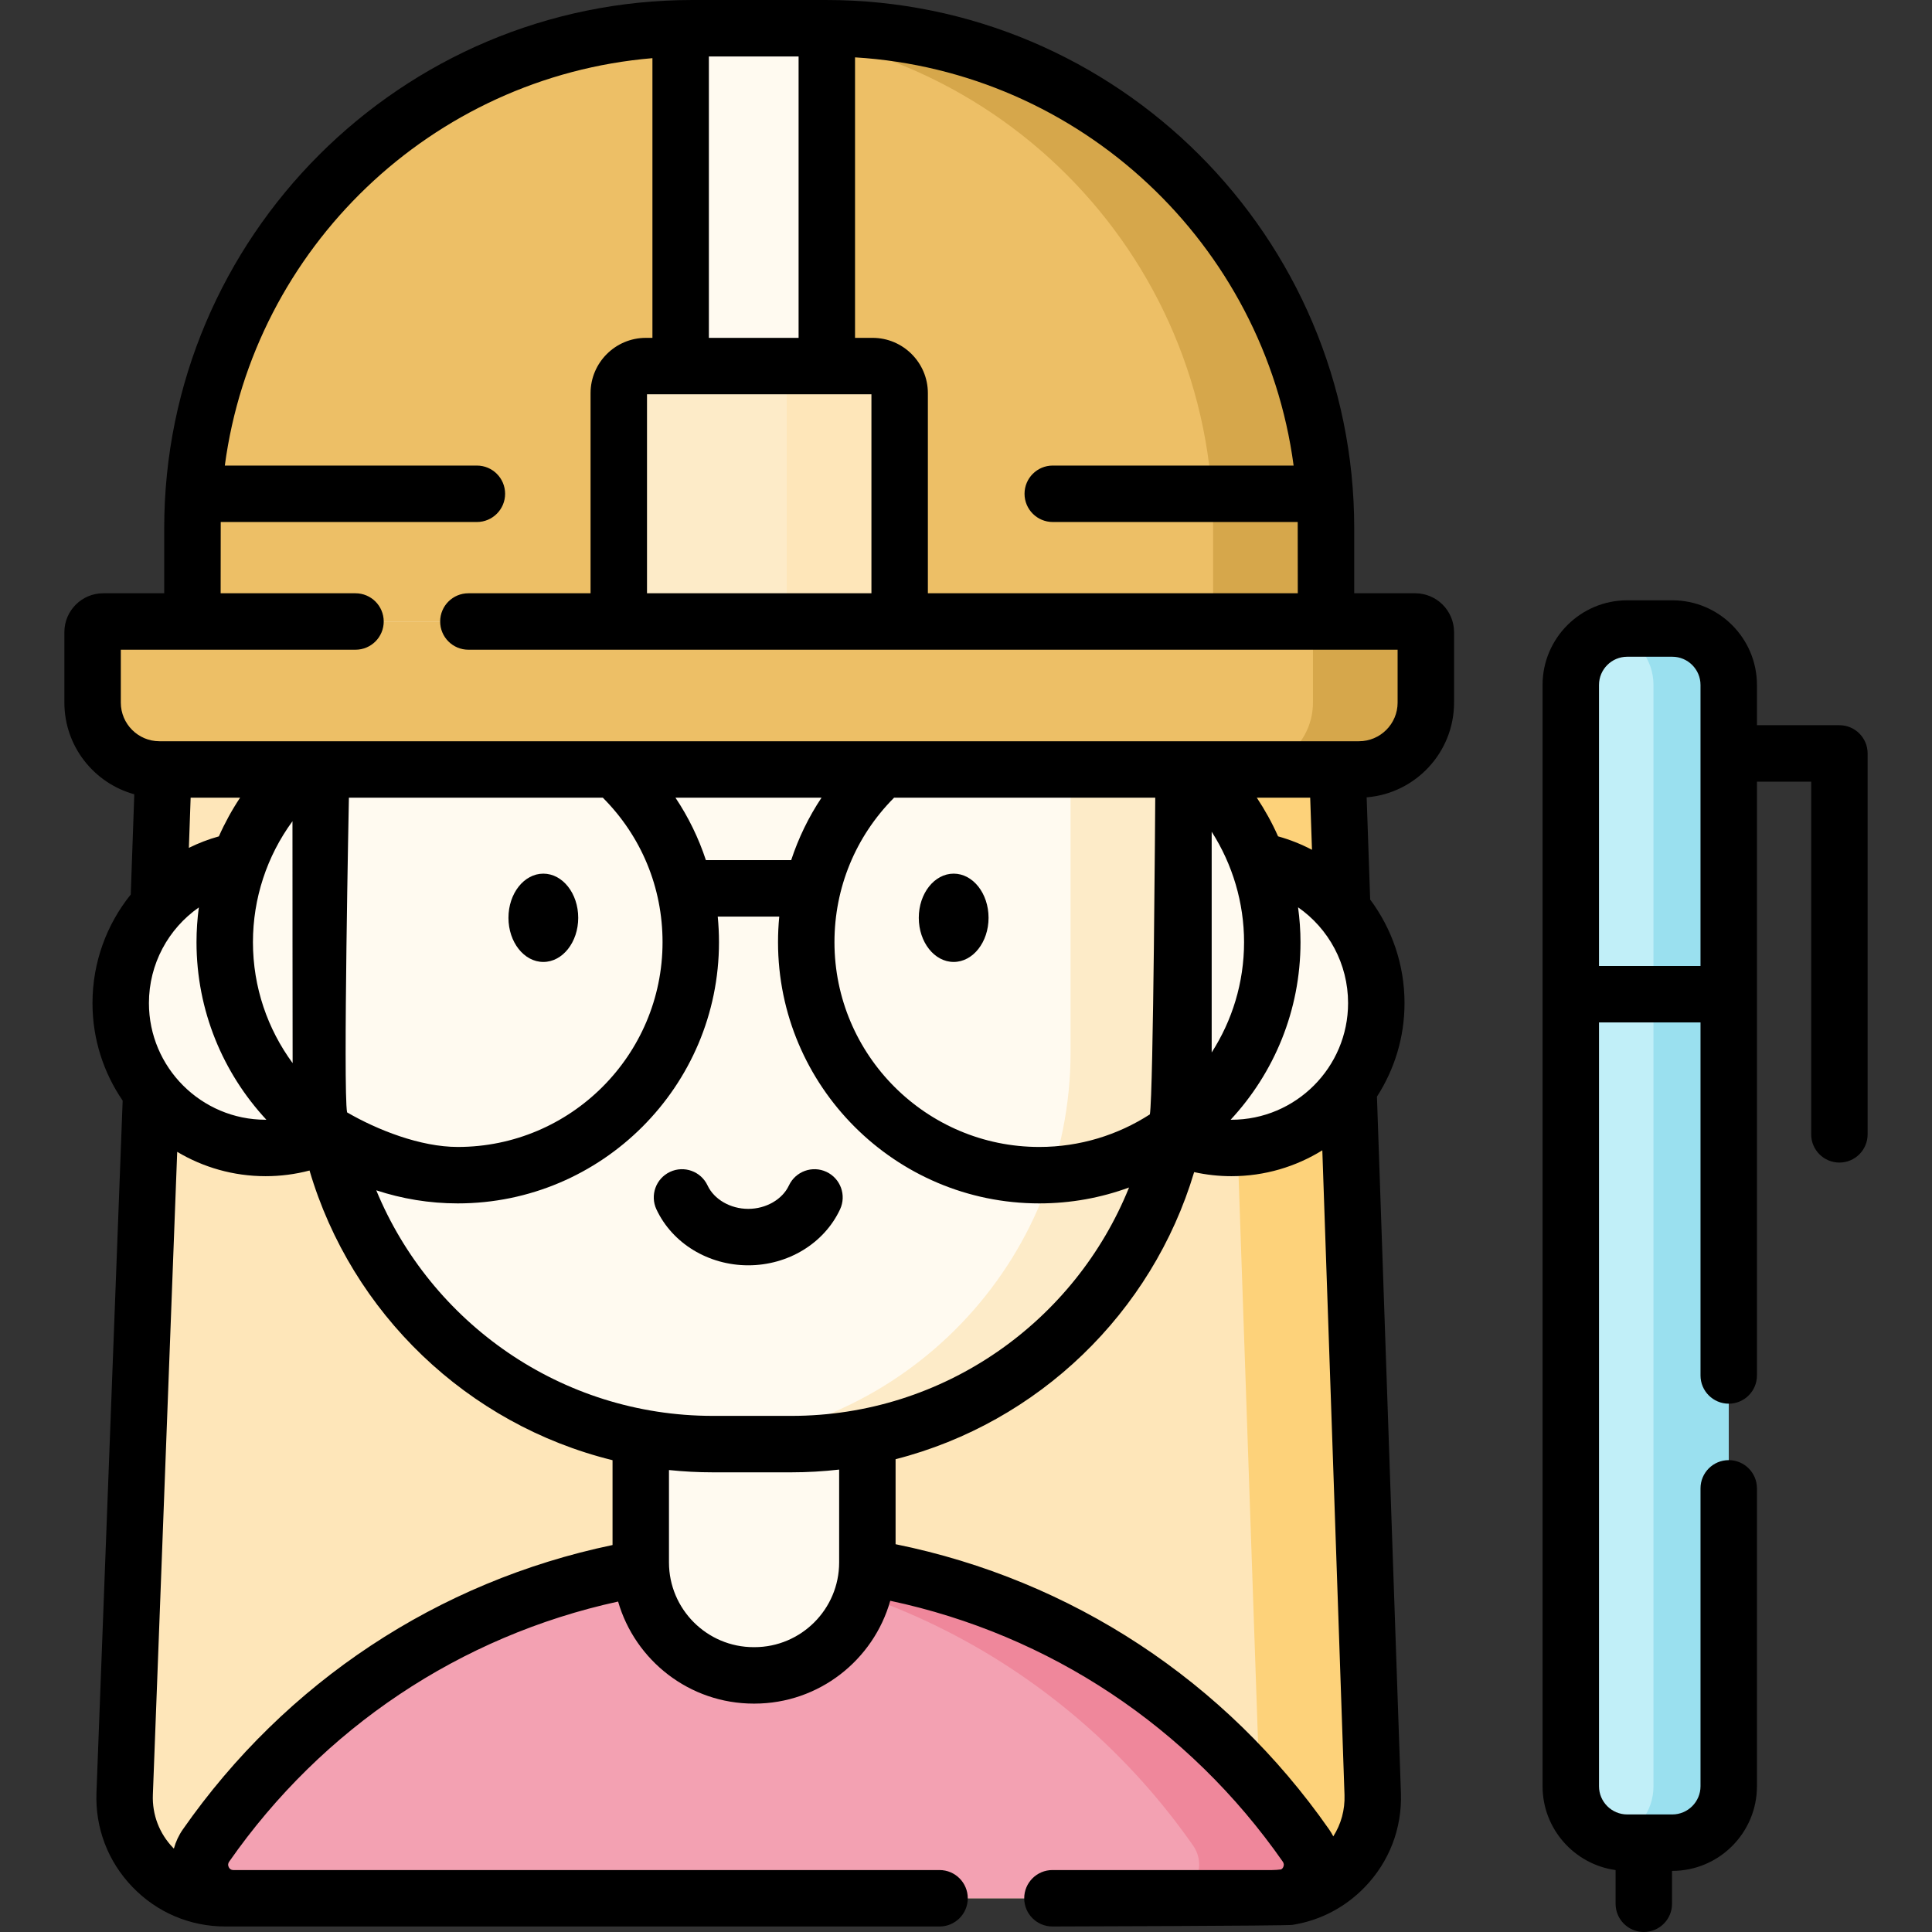
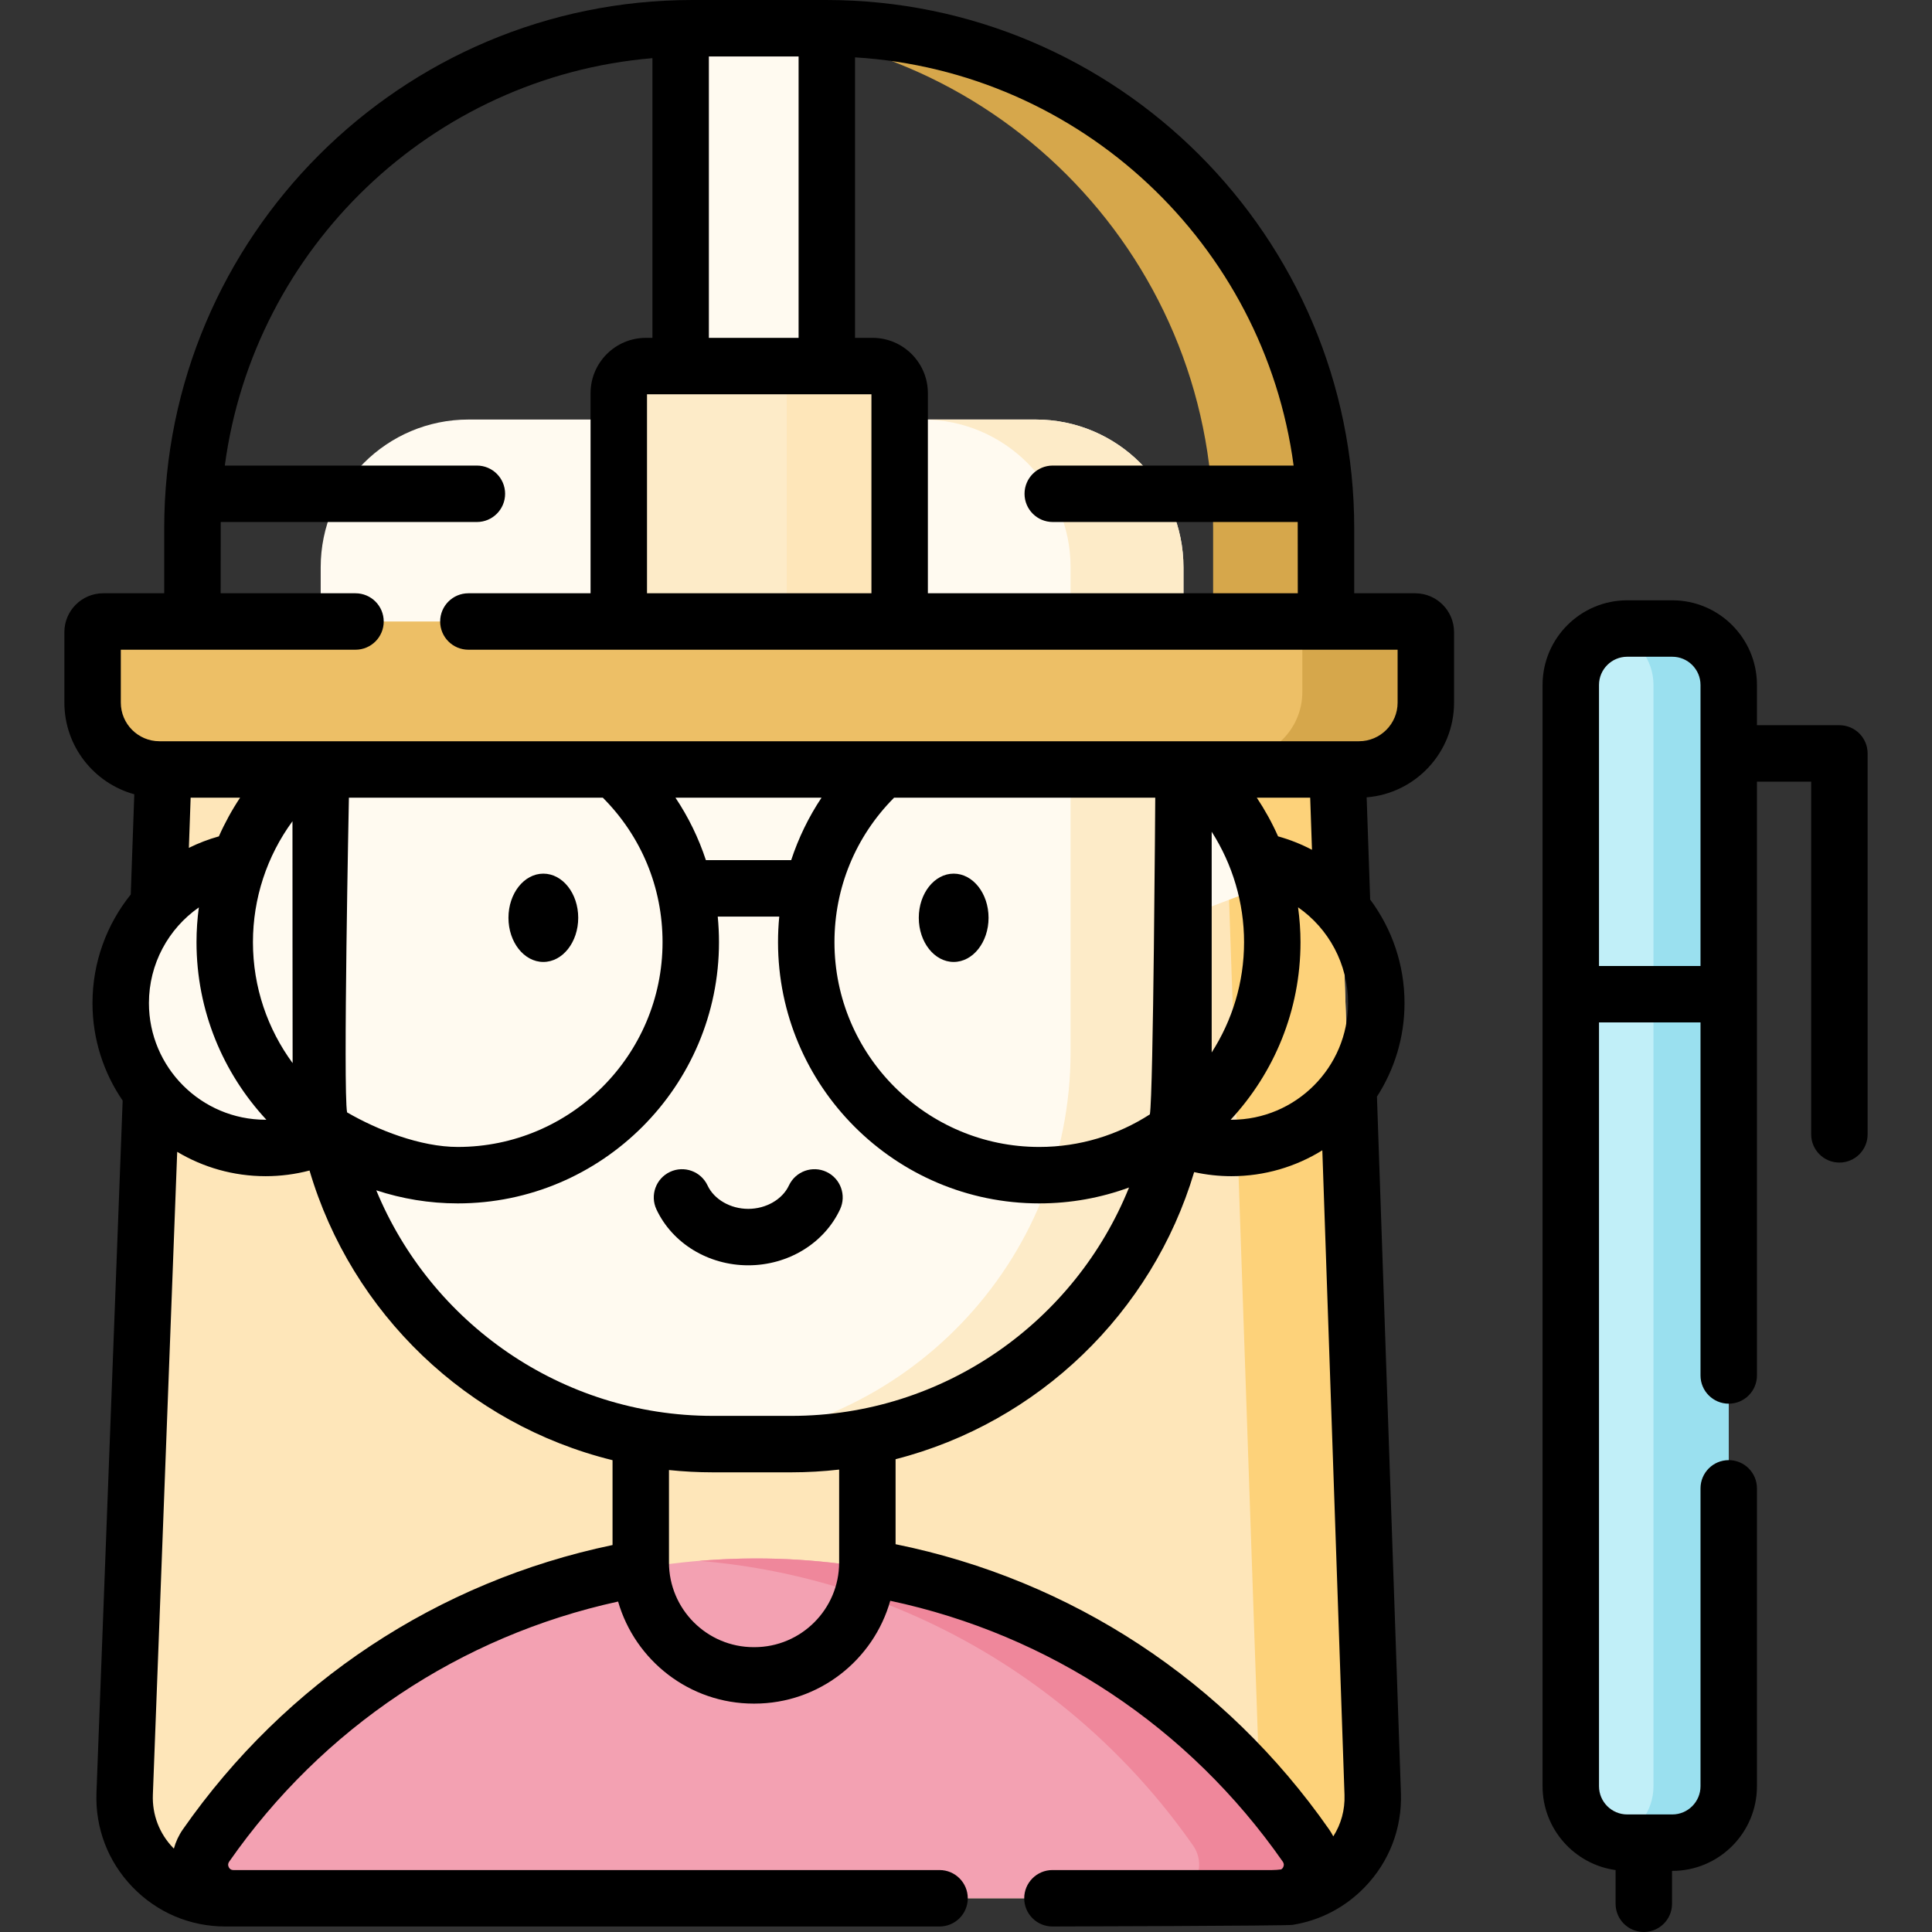
<svg xmlns="http://www.w3.org/2000/svg" id="Capa_1" enable-background="new 0 0 513.465 513.465" height="512" viewBox="0 0 513.465 513.465" width="512">
  <rect x="0" y="0" width="513.465" height="513.465" fill="#333333" stroke="none" />
  <g>
    <g>
      <path d="m338.06 504.5h-278.167c-15.187 0-27.335-12.616-26.76-27.792l11.048-291.873h310.597l10.046 291.965c.521 15.142-11.613 27.7-26.764 27.7z" fill="#fee6b9" />
    </g>
    <g>
      <path d="m364.824 476.8-10.046-291.965h-30l10.046 291.965c.521 15.142-11.613 27.7-26.763 27.7h30c15.15 0 27.284-12.558 26.763-27.7z" fill="#fdd27a" />
    </g>
    <g>
-       <circle cx="327.272" cy="266.588" fill="#fffaf0" r="38.505" />
-     </g>
+       </g>
    <g>
      <path d="m334.663 236.094-18.564-24.525v31.57z" fill="#fffaf0" />
    </g>
    <g>
      <path d="m63.41 236.094 18.565-24.525v31.57z" fill="#fffaf0" />
    </g>
    <g>
      <path d="m417.464 474.723v-292.682c0-8.284 6.716-15 15-15h11.978c8.284 0 15 6.716 15 15v292.682c0 8.284-6.716 15-15 15h-11.978c-8.284 0-15-6.716-15-15z" fill="#c1eff8" />
    </g>
    <g>
      <path d="m444.443 167.041h-11.978c-1.391 0-2.732.204-4.011.559 6.334 1.756 10.989 7.548 10.989 14.441v292.682c0 6.893-4.655 12.685-10.989 14.441 1.278.354 2.62.559 4.011.559h11.978c8.284 0 15-6.716 15-15v-292.682c0-8.284-6.716-15-15-15z" fill="#9ae0ef" />
    </g>
    <g>
      <path d="m339.792 504.5c7.211 0 11.407-8.116 7.279-14.028-32.195-46.114-85.649-76.284-146.156-76.284s-113.961 30.17-146.156 76.284c-4.128 5.913.068 14.028 7.279 14.028z" fill="#f3a1b2" />
    </g>
    <g>
      <path d="m347.071 490.472c-32.195-46.114-85.649-76.284-146.156-76.284-5.054 0-10.053.229-15 .642 54.282 4.528 101.65 33.38 131.156 75.642 4.128 5.913-.068 14.028-7.279 14.028h30c7.211 0 11.407-8.116 7.279-14.028z" fill="#ef879b" />
    </g>
    <g>
      <circle cx="70.586" cy="266.588" fill="#fffaf0" r="38.505" />
    </g>
    <g>
-       <path d="m200.501 445.263h-.189c-16.579 0-30.018-13.44-30.018-30.018v-66.926h60.226v66.926c-.001 16.578-13.441 30.018-30.019 30.018z" fill="#fffaf0" />
-     </g>
+       </g>
    <g>
      <path d="m210.298 383.796h-20.839c-57.564 0-104.23-46.665-104.23-104.23v-128.777c0-21.7 17.591-39.29 39.29-39.29h150.718c21.7 0 39.29 17.591 39.29 39.29v128.778c.001 57.564-46.664 104.229-104.229 104.229z" fill="#fffaf0" />
    </g>
    <g>
      <path d="m275.238 111.498h-30c21.7 0 39.29 17.591 39.29 39.29v128.778c0 56.029-44.211 101.726-99.649 104.124 1.519.066 3.045.106 4.58.106h20.839c57.564 0 104.23-46.665 104.23-104.23v-128.777c0-21.7-17.591-39.291-39.29-39.291z" fill="#fdebc8" />
    </g>
    <g>
-       <path d="m352.41 165.173h-301.267v-24.787c0-73.391 59.495-132.886 132.885-132.886h35.496c73.391 0 132.886 59.495 132.886 132.886z" fill="#edbf66" />
-     </g>
+       </g>
    <g>
      <path d="m361.173 204.497h-318.794c-9.813 0-17.769-7.955-17.769-17.769v-18.734c0-1.558 1.263-2.822 2.821-2.822h348.689c1.558 0 2.822 1.263 2.822 2.822v18.734c0 9.814-7.955 17.769-17.769 17.769z" fill="#edbf66" />
    </g>
    <g>
      <path d="m219.524 7.5h-30c73.391 0 132.886 59.495 132.886 132.886v24.787h30v-24.787c0-73.391-59.495-132.886-132.886-132.886z" fill="#d6a74b" />
    </g>
    <g>
-       <path d="m376.121 165.173h-30c1.558 0 2.822 1.263 2.822 2.822v18.734c0 9.813-7.955 17.769-17.769 17.769h30c9.813 0 17.769-7.955 17.769-17.769v-18.734c-.001-1.559-1.264-2.822-2.822-2.822z" fill="#d6a74b" />
+       <path d="m376.121 165.173h-30v18.734c0 9.813-7.955 17.769-17.769 17.769h30c9.813 0 17.769-7.955 17.769-17.769v-18.734c-.001-1.559-1.264-2.822-2.822-2.822z" fill="#d6a74b" />
    </g>
    <g>
      <path d="m231.897 97.291h-60.241c-3.978 0-7.203 3.225-7.203 7.203v60.679h74.647v-60.679c0-3.978-3.225-7.203-7.203-7.203z" fill="#fdebc8" />
    </g>
    <g>
      <path d="m231.897 97.291h-30c3.978 0 7.203 3.225 7.203 7.203v60.679h30v-60.679c0-3.978-3.225-7.203-7.203-7.203z" fill="#fee6b9" />
    </g>
    <g>
      <path d="m180.897 7.5h38.843v89.791h-38.843z" fill="#fffaf0" />
    </g>
    <g>
      <ellipse cx="144.402" cy="243.922" rx="9.271" ry="11.734" />
      <path d="m253.456 255.655c5.12 0 9.271-5.253 9.271-11.734 0-6.48-4.151-11.734-9.271-11.734s-9.271 5.253-9.271 11.734 4.151 11.734 9.271 11.734z" />
      <path d="m488.855 192.737h-21.912v-10.696c0-12.406-10.093-22.5-22.5-22.5h-11.978c-12.407 0-22.5 10.094-22.5 22.5v292.682c0 11.357 8.46 20.771 19.409 22.282v8.96c0 4.142 3.358 7.5 7.5 7.5s7.5-3.358 7.5-7.5v-8.742h.07c12.407 0 22.5-10.094 22.5-22.5v-79.167c0-4.142-3.358-7.5-7.5-7.5s-7.5 3.358-7.5 7.5v79.167c0 4.135-3.364 7.5-7.5 7.5h-11.978c-4.136 0-7.5-3.365-7.5-7.5v-202.994h26.978v93.827c0 4.142 3.358 7.5 7.5 7.5s7.5-3.358 7.5-7.5v-157.819h14.412v93.737c0 4.142 3.358 7.5 7.5 7.5s7.5-3.358 7.5-7.5v-101.237c-.001-4.142-3.359-7.5-7.501-7.5zm-63.891 63.992v-74.688c0-4.135 3.364-7.5 7.5-7.5h11.978c4.136 0 7.5 3.365 7.5 7.5v74.688z" />
      <path d="m219.644 311.446c-3.75-1.756-8.215-.14-9.973 3.612-1.742 3.721-6.087 6.22-10.812 6.22s-9.07-2.5-10.813-6.221c-1.757-3.751-6.221-5.368-9.973-3.611-3.751 1.757-5.368 6.222-3.611 9.973 4.228 9.026 13.804 14.859 24.397 14.859 10.594 0 20.17-5.833 24.396-14.86 1.758-3.75.14-8.215-3.611-9.972z" />
      <path d="m376.12 157.673h-16.21v-17.287c0-77.409-62.977-140.386-140.386-140.386h-35.496c-77.409 0-140.386 62.977-140.386 140.386v17.287h-16.21c-5.691 0-10.322 4.63-10.322 10.322v18.734c0 11.618 7.884 21.424 18.581 24.364l-.941 26.637c-6.393 7.946-10.17 18.018-10.17 28.859 0 9.606 2.964 18.531 8.019 25.916l-6.961 183.92c-.356 9.395 3.04 18.299 9.561 25.073 6.522 6.772 15.292 10.502 24.694 10.502h189.81c4.142 0 7.5-3.358 7.5-7.5s-3.358-7.5-7.5-7.5h-187.665c-.208 0-.843 0-1.231-.744-.267-.511-.232-1.013.102-1.491 24.792-35.51 61.401-59.958 103.361-69.126 4.519 15.646 18.961 27.124 36.043 27.124h.188c17.155 0 31.647-11.578 36.1-27.326 42.358 9.005 79.348 33.56 104.321 69.328.333.478.368.98.101 1.491-.153.293-.344.468-.532.576-.801.1-1.609.168-2.43.168h-58.357c-4.142 0-7.5 3.358-7.5 7.5s3.358 7.5 7.5 7.5c0 0 62.604-.153 63.808-.432 7.286-1.153 13.966-4.611 19.202-10.029 6.518-6.746 9.929-15.623 9.607-24.998l-6.369-185.093c4.628-7.175 7.327-15.706 7.327-24.861 0-10.239-3.368-19.794-9.129-27.519l-.935-27.161c12.982-1.043 23.229-11.934 23.229-25.179v-18.734c-.002-5.691-4.632-10.321-10.324-10.321zm-32.318-33.941h-64.014c-4.142 0-7.5 3.358-7.5 7.5s3.358 7.5 7.5 7.5h65.102c.007.551.021 18.941.021 18.941h-98.311v-53.179c0-8.107-6.596-14.703-14.703-14.703h-4.656v-74.547c59.995 3.662 108.723 49.697 116.561 108.488zm-155.405-108.732h23.843v74.791h-23.843zm43.202 89.791v52.882h-59.646v-52.882zm116.609 107.206.477 13.853c-2.834-1.488-5.849-2.696-9.016-3.577-1.584-3.575-3.484-7.008-5.652-10.276zm-137.91 164.299h-20.839c-40.321 0-74.953-24.802-89.458-59.948 6.819 2.244 14.093 3.476 21.653 3.476 38.284 0 69.43-31.146 69.43-69.43 0-2.288-.116-4.555-.331-6.799h16.349c-.217 2.246-.328 4.514-.328 6.799 0 38.284 31.146 69.43 69.43 69.43 8.379 0 16.415-1.492 23.859-4.224-14.32 35.542-49.158 60.696-89.765 60.696zm-170.717-109.708c0-10.418 5.174-19.775 13.264-25.423-.407 3.043-.62 6.124-.62 9.229 0 18.211 7.057 34.797 18.568 47.194-.069 0-.138.005-.207.005-17.096-.001-31.005-13.909-31.005-31.005zm38.189 15.954c-6.622-9.015-10.545-20.13-10.545-32.148 0-11.626 3.702-22.85 10.504-32.136 0 0 .015 63.295.041 64.284zm244.258-2.976v-58.519c5.556 8.687 8.605 18.869 8.605 29.347 0 10.791-3.169 20.849-8.607 29.318 0-.049.002-.097.002-.146zm23.605-29.172c0-3.117-.234-6.208-.648-9.264 8.111 5.645 13.292 15.024 13.292 25.458 0 17.096-13.909 31.005-31.005 31.005-.069 0-.138-.004-.207-.005 11.511-12.397 18.568-28.983 18.568-47.194zm-40.035 45.774c-8.485 5.468-18.571 8.656-29.394 8.656-30.013 0-54.43-24.417-54.43-54.43 0-14.442 5.597-28.045 15.76-38.305.029-.029.053-.062.082-.092h69.412s-.493 78.775-1.43 84.171zm-95.326-67.574h-22.668c-1.928-5.863-4.642-11.434-8.089-16.597h38.822c-3.44 5.163-6.135 10.742-8.065 16.597zm-50.063-16.597c10.239 10.268 15.876 23.844 15.876 38.397 0 30.013-24.417 54.43-54.43 54.43-9.927 0-21.389-4.527-29.41-9.189-1.092-5.807.485-83.638.485-83.638zm-102.038 10.282c-2.783.775-5.446 1.806-7.974 3.054l.471-13.335h13.144c-2.174 3.272-4.059 6.711-5.641 10.281zm-9.561 263.899c-1.106 1.584-1.906 3.315-2.396 5.111-.068-.068-.142-.127-.209-.197-3.668-3.809-5.578-8.817-5.377-14.101l6.467-170.869c6.881 4.104 14.913 6.47 23.491 6.47 3.981 0 7.887-.512 11.678-1.506 11.166 37.91 41.937 67.498 80.53 76.985v22.549c-46.383 9.678-86.88 36.449-114.184 75.558zm151.89-48.415h-.188c-12.417 0-22.519-10.102-22.519-22.518v-24.556c3.835.4 7.727.608 11.666.608h20.839c4.301 0 8.544-.253 12.721-.729v24.677c0 12.416-10.102 22.518-22.519 22.518zm153.848 50.286c-.332-.642-.707-1.267-1.128-1.871-27.496-39.383-68.396-66.278-115.201-75.775v-22.589c37.955-9.725 68.181-38.941 79.348-76.303 3.233.711 6.542 1.082 9.905 1.082 8.857 0 17.133-2.522 24.16-6.877l5.896 171.342c.137 3.949-.907 7.742-2.98 10.991zm17.094-301.32c0 5.662-4.607 10.269-10.269 10.269h-318.794c-5.662 0-10.269-4.606-10.269-10.269v-14.056h62.372c4.142 0 7.5-3.358 7.5-7.5s-3.358-7.5-7.5-7.5h-35.84s.014-18.39.021-18.941h68.081c4.142 0 7.5-3.358 7.5-7.5s-3.358-7.5-7.5-7.5h-66.993c7.71-57.836 54.993-103.328 113.646-108.277v74.336h-1.741c-8.107 0-14.703 6.596-14.703 14.703v53.179h-32.471c-4.142 0-7.5 3.358-7.5 7.5s3.358 7.5 7.5 7.5h246.96z" />
    </g>
  </g>
</svg>